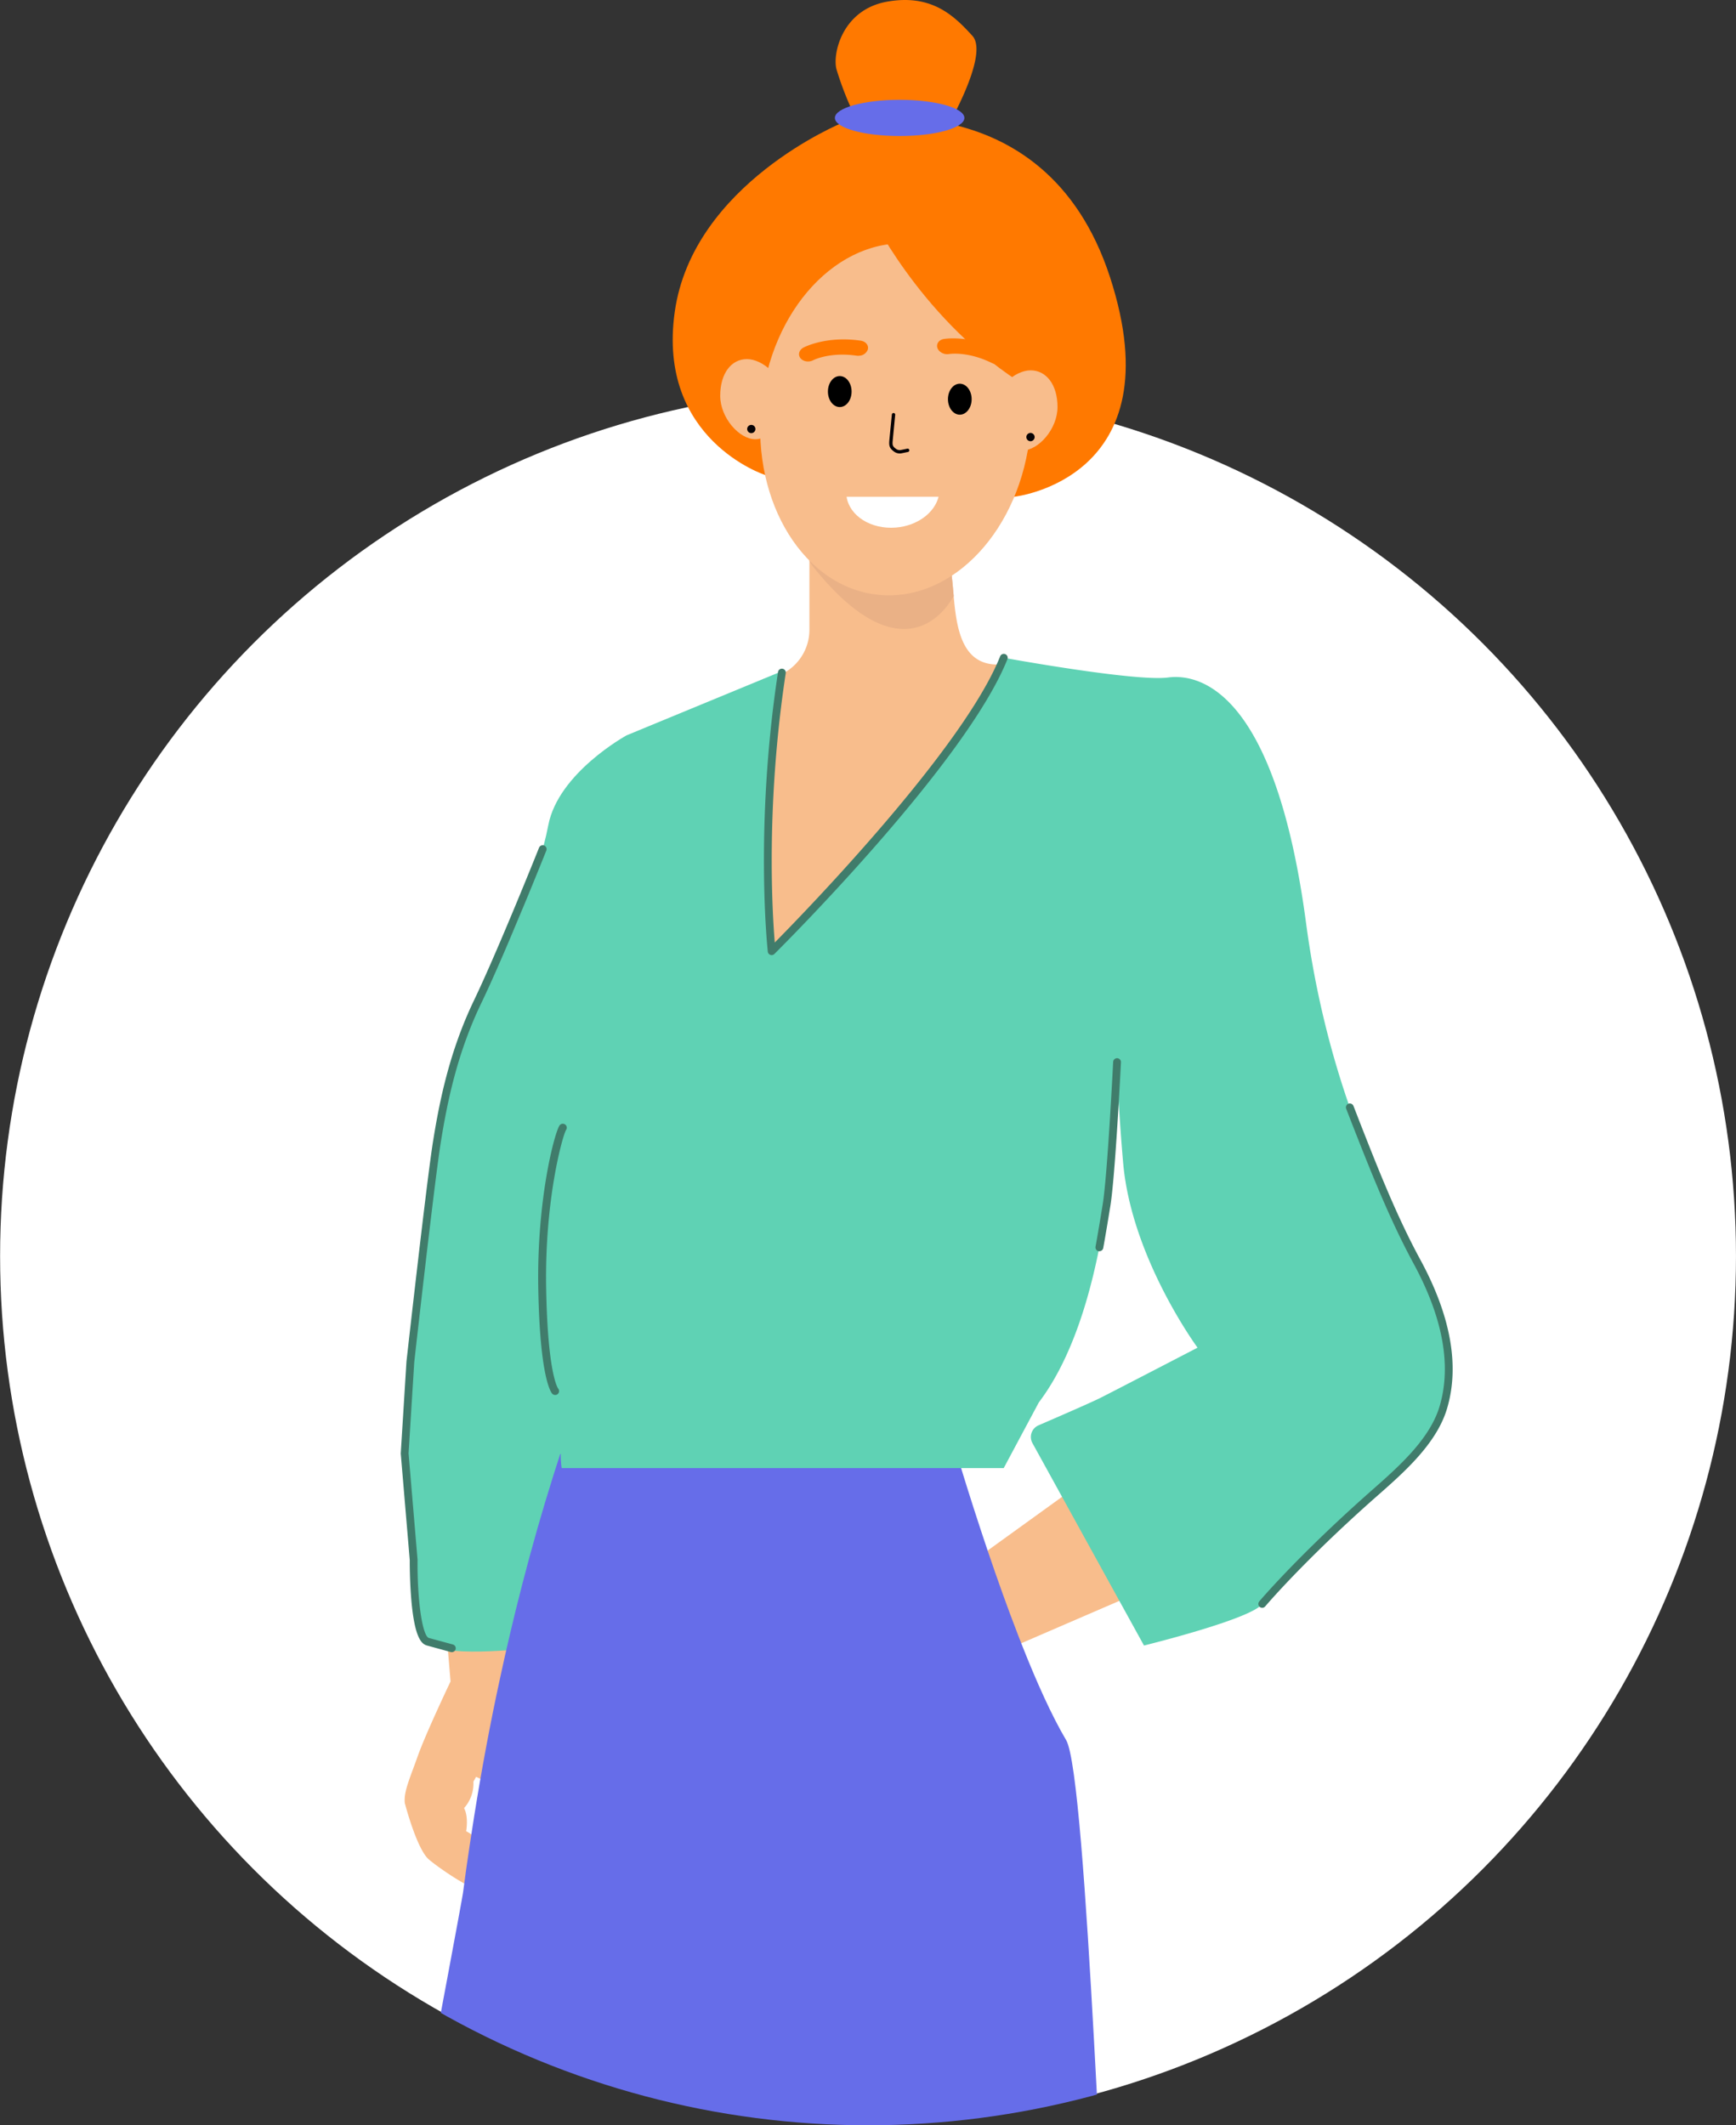
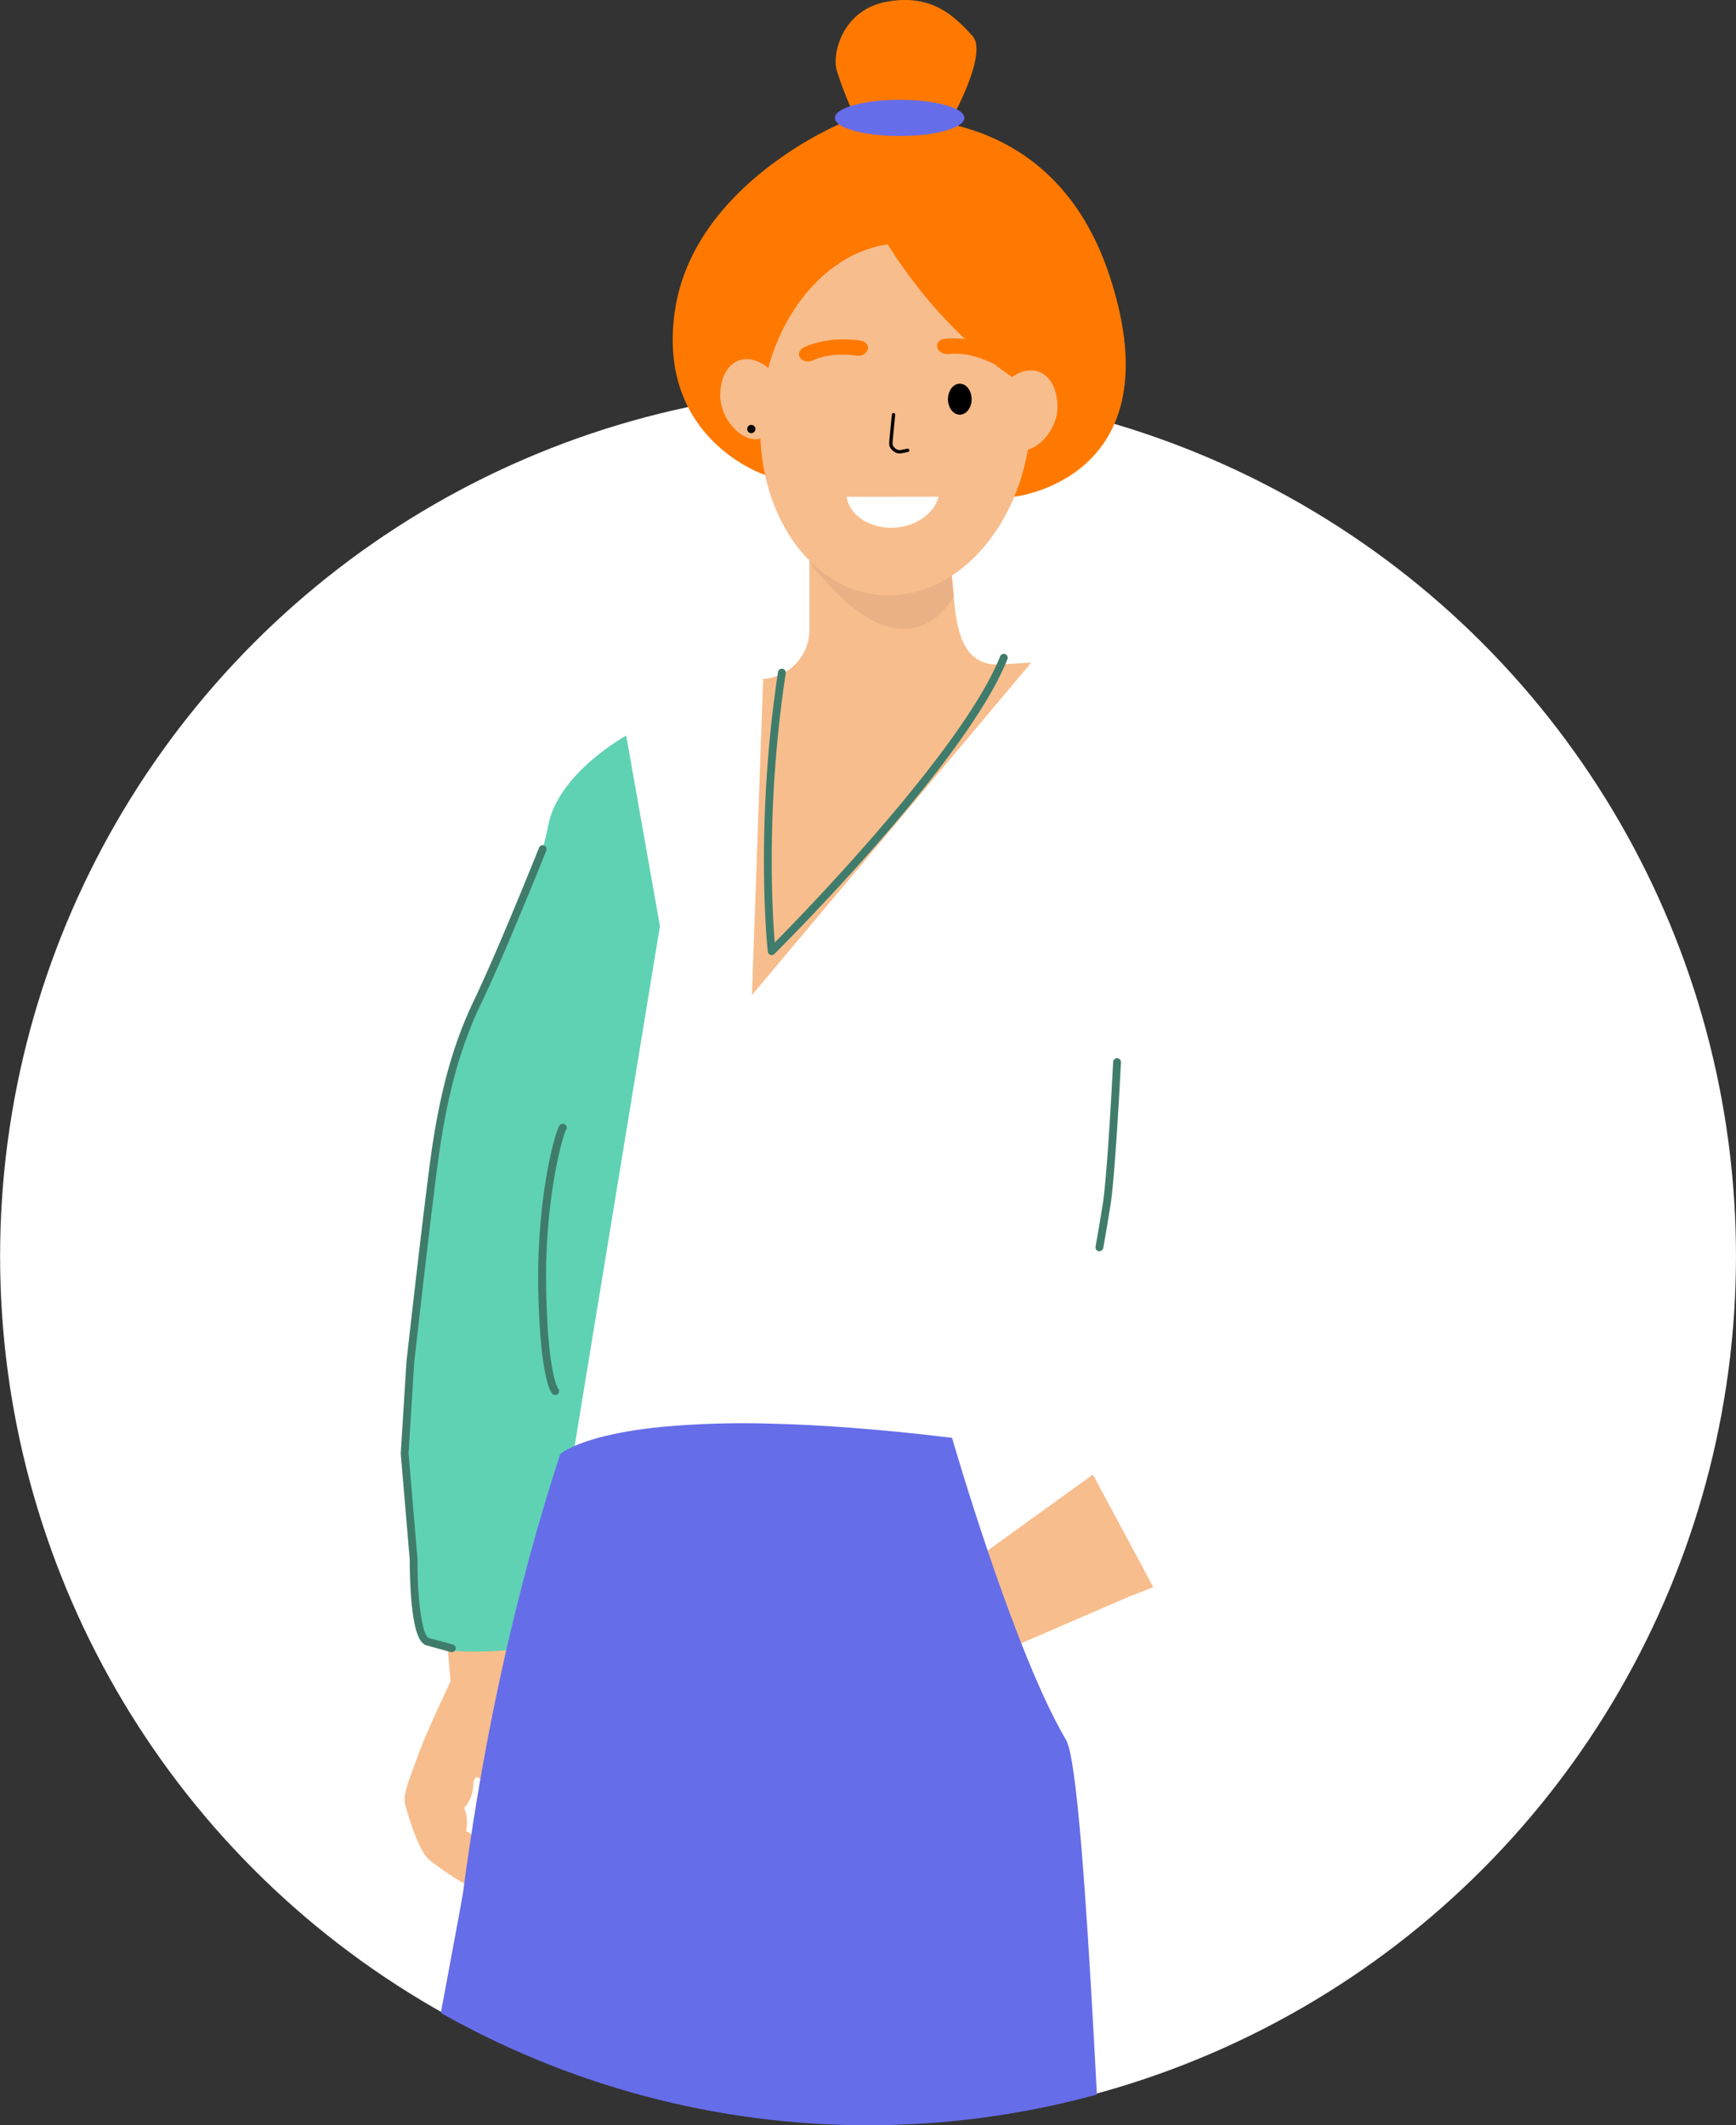
<svg xmlns="http://www.w3.org/2000/svg" viewBox="0 0 889.56 1088.97">
  <rect x="0" y="0" width="889.56" height="1088.97" fill="#333333" stroke="none" />
  <defs>
    <style>.cls-1{fill:none;}.cls-2{fill:#fff;}.cls-3{fill:#f8bd8c;}.cls-4{fill:#eab186;}.cls-5{fill:#ff7900;}.cls-6{fill:#080305;}.cls-7{fill:#5fd2b4;}.cls-8{clip-path:url(#clip-path);}.cls-9{fill:#666de9;}.cls-10{fill:#407c6b;}</style>
    <clipPath id="clip-path" transform="translate(0.05)">
      <path class="cls-1" d="M570.35,1217.55,187.46,1237.2c.76-6.46,48.85-260.54,49.75-267.39,1-7.9,2.18-16.06,3.44-24.43.73-4.92,1.5-9.9,2.31-15h0c3.63-22.63,8-46.64,13.45-71.54h0c.34-1.61.7-3.22,1.06-4.84a0,0,0,0,1,0,0c.37-1.74.76-3.46,1.15-5.21l.09-.41c1.72-7.58,3.52-15.25,5.42-23q1.67-6.82,3.46-13.7c4.8-18.61,10.16-37.48,16.16-56.47h0q1.59-5,3.24-10.09a19.3,19.3,0,0,1,3.63-2.4c5.87-3.22,19.9-8.85,49.36-11.7h.13a460.93,460.93,0,0,1,55-1.56c25,.6,55.5,2.75,92.69,7.27,0,0,2.06,7.13,5.56,18.51,3.19,10.33,7.58,24.17,12.71,39.36,4.73,14,10.09,29.09,15.74,43.65q.94,2.44,1.89,4.84c7.36,18.61,15.14,36,22.56,48.51C557.07,909.88,565.6,1176.91,570.35,1217.55Z" />
    </clipPath>
  </defs>
  <g id="Слой_2" data-name="Слой 2">
    <g id="Layer_1" data-name="Layer 1">
      <circle class="cls-2" cx="444.8" cy="643.66" r="444.75" />
      <path class="cls-3" d="M528.41,339.49l-34.57,41.13-11,13.07L385.27,509.84,391,347.9a25.26,25.26,0,0,0,23.71-25.21v-54.4L484,270.82l2.82,18.72c.15,1.06.32,2.12.47,3.18,0,.15.05.3.07.46.54,3.58.86,7.81,1.27,12.24.08.91.16,1.82.25,2.74,1.6,16,5.05,33.46,23.94,32.28Z" transform="translate(0.05)" />
      <path class="cls-4" d="M488.65,305.42C484,313.56,476.37,321,466,322.14c-19.89,2.17-39.28-19.25-48.85-31.1a32,32,0,0,1-2.38-3.42v-1.38A43.71,43.71,0,0,0,422,289.6c7.67,2.8,19.4,5.69,35,5.67a59.11,59.11,0,0,0,26.19-5.67l3.63-.06c.15,1.06.32,2.12.47,3.18,0,.15.05.3.07.46C487.92,296.76,488.24,301,488.65,305.42Z" transform="translate(0.05)" />
      <path class="cls-5" d="M519.69,254.53s82.72-9,49.06-112.49S431.56,62.93,431.56,62.93,355,94.14,345.71,159.75,392,243.37,392,243.37Z" transform="translate(0.05)" />
      <path class="cls-5" d="M483.61,68.24s23.75-39.89,14.6-49.9S477.55-3.29,454.42.87s-28,27.07-25.81,34.73a164,164,0,0,0,15.44,35.27C451.58,83.24,483.61,68.24,483.61,68.24Z" transform="translate(0.05)" />
      <path class="cls-3" d="M390,208.3c-4.73,49.67,22.29,92.88,60.36,96.5s72.77-33.69,77.51-83.36-22.29-92.88-60.37-96.51S394.73,158.63,390,208.3Z" transform="translate(0.05)" />
      <path class="cls-5" d="M447.55,112.59s28.62,57.65,84.16,88.79,5.48-79.11,5.48-79.11Z" transform="translate(0.05)" />
      <path class="cls-3" d="M369,202.78c0,11.34,9.83,22.29,17.95,22.29s14.69-9.19,14.69-20.53S390.81,184,382.7,184,369,191.44,369,202.78Z" transform="translate(0.05)" />
      <path class="cls-3" d="M541.84,208.54c0,11.34-9.84,22.29-18,22.29s-14.69-9.2-14.69-20.54,10.77-20.53,18.89-20.53S541.84,197.2,541.84,208.54Z" transform="translate(0.05)" />
-       <path d="M424.19,200.63c0,4.39,2.71,7.94,6.07,7.94s6.06-3.55,6.06-7.94-2.71-7.94-6.06-7.94S424.19,196.24,424.19,200.63Z" transform="translate(0.05)" />
      <ellipse cx="491.82" cy="204.54" rx="6.07" ry="7.94" />
      <path class="cls-5" d="M440.39,182.25a5.89,5.89,0,0,1-1.51,0c-13.58-2-21.9,2.15-22.25,2.33-2.27,1.17-5.21.67-6.56-1.12s-.63-4.19,1.63-5.38c.47-.25,11.77-6.1,29.32-3.52,2.59.38,4.2,2.42,3.61,4.54A4.86,4.86,0,0,1,440.39,182.25Z" transform="translate(0.05)" />
      <path class="cls-5" d="M509.56,186.46a5.76,5.76,0,0,1-1.43-.49c-12.32-6.05-21.51-4.63-21.9-4.56-2.52.42-5.17-1-5.91-3.07s.68-4.18,3.19-4.63c.53-.09,13.07-2.22,29,5.59,2.35,1.15,3.27,3.58,2.06,5.42A4.86,4.86,0,0,1,509.56,186.46Z" transform="translate(0.05)" />
      <path class="cls-6" d="M461,232.35a4.88,4.88,0,0,1-2.9-.94c-2.57-1.88-2.7-3.2-2.4-6.24l1.25-12.77a.86.86,0,1,1,1.72.17l-1.24,12.77c-.27,2.72-.17,3.31,1.69,4.68a3.24,3.24,0,0,0,2.56.53l3.25-.68a.87.87,0,0,1,.35,1.7l-3.24.67A4.66,4.66,0,0,1,461,232.35Z" transform="translate(0.05)" />
      <path class="cls-2" d="M433.76,254.56c1.52,9.8,12.51,16.78,25.22,15.76,11-.89,19.84-7.55,21.91-15.79Z" transform="translate(0.05)" />
      <path class="cls-6" d="M386,218a2.11,2.11,0,1,1-2.9.77A2.12,2.12,0,0,1,386,218Z" transform="translate(0.05)" />
-       <path class="cls-6" d="M529.05,222.11a2.12,2.12,0,1,1-2.89.78A2.12,2.12,0,0,1,529.05,222.11Z" transform="translate(0.05)" />
      <polygon class="cls-3" points="578.5 818.13 520.65 843.13 487.3 808.04 560.01 755.56 590.97 813.23 578.5 818.13" />
      <path class="cls-3" d="M250.85,957.16l13.06-4.28a4.88,4.88,0,0,0-.18-5.26c-1.8-3-6.08-2.87-8.16-2.65a37.76,37.76,0,0,0-6.41,1.83s-5.11-5.85-10.35-8.5c0,0,1.37-7.18-1.06-11.86a18.83,18.83,0,0,0,4.78-13.54s.55-1,1.37-2.47c.68.3,2,.91,2.86,1.4,1.19.68,1.3,4.57.82,6.9a52.11,52.11,0,0,0-.25,14c.74,4.24,4,7.11,8.8,6.95s5-4.89,5.92-9.09.53-8.13.2-15.68,1.62-11.33,3.07-18.46a49.17,49.17,0,0,0,.91-12.86,79.23,79.23,0,0,0-3.63-15c.69-4.3.64-8.35-.73-11.36-2.46-5.4,5.52-44.85,5.52-44.85l-40.33,4.56,3.76,44.62S218.2,888,214,899.84s-7.21,18.14-6.63,24c0,0,6.12,23.74,12.42,29s20.79,14.81,25,15.13c4.52.35,16.52-1.26,16.52-1.26a12.49,12.49,0,0,0,4.67-1.21s1.93,0,.44-4S260.79,958.48,250.85,957.16Z" transform="translate(0.05)" />
      <path class="cls-7" d="M320.83,376.9S286,396,280.9,422.87,259,487.76,249.76,503.59,228.72,551.87,227,563,201.79,733.1,208.52,771.09,210,838.62,223,843.9s54.51,0,54.51,0l60.6-369.33Z" transform="translate(0.05)" />
      <g class="cls-8">
        <circle class="cls-9" cx="444.75" cy="644.22" r="444.75" />
      </g>
-       <path class="cls-7" d="M291,635.25c.85-8.42,5.46-64.81,5.46-64.81s3-80,.17-107.73c-1.79-17.44,10.4-51.81,19.69-75,1.62-4,3.13-7.64,4.51-10.84l18.11-7.48L401,343.77s-12.36,93.12-5.62,143.62c0,0,98.74-103.22,118.94-150.35,0,0,67.33,12.32,84.16,10.1s55,7.84,70.7,125.67,66.22,179.54,68.48,200.88,13.46,44.88-13.47,71.81S652.34,814,646.75,821.82s-60.6,21.32-60.6,21.32L529,739.44a6.5,6.5,0,0,1,3.11-9.12c9.59-4.14,26.79-11.62,31.57-14,6.73-3.37,49.92-25.79,49.92-25.79s-33.93-46-38.14-94.84c-1.89-21.81-2.76-39.05-3.13-51.51-.51,41.85-5.86,129.31-40.06,174.39l-18,33.67H287.76a46.15,46.15,0,0,1,0-13.32C289.78,727.66,290.16,643.66,291,635.25Z" transform="translate(0.05)" />
      <path class="cls-10" d="M231.42,846.54a1.93,1.93,0,0,1-.53-.07l-12.18-3.34c-2.85-.78-6.34-4.15-8-23.47-.82-9.65-.8-19.18-.79-20.23l-4.61-54.56a2.81,2.81,0,0,1,0-.29l2.92-46.94c.11-1,10.34-92.34,13.59-112.65,3.4-21.24,8.55-46.46,21-72.4,12.35-25.75,33.15-77.72,33.35-78.25a2,2,0,0,1,3.72,1.49c-.21.52-21,52.62-33.47,78.49-12.22,25.48-17.3,50.34-20.65,71.31-3.23,20.21-13.45,111.43-13.55,112.35l-2.91,46.7,4.6,54.5a1.15,1.15,0,0,1,0,.19c-.18,20.71,2.49,39,5.84,39.91L232,842.61a2,2,0,0,1-.53,3.93Z" transform="translate(0.05)" />
      <path class="cls-10" d="M284.39,714.76a2,2,0,0,1-1.47-.65c-.65-.7-6.33-8.18-7.15-54s8.44-80,10.92-83.47A2,2,0,0,1,290,579c-1.69,2.72-11,35.48-10.19,81.09.78,43.3,5.84,51,6.16,51.4a2,2,0,0,1-1.54,3.28Z" transform="translate(0.05)" />
      <path class="cls-10" d="M395.37,489.39a2,2,0,0,1-.67-.12,2,2,0,0,1-1.32-1.66c-.07-.62-6.89-63.47,5.23-143.19a2,2,0,1,1,3.95.6c-10.25,67.43-6.87,122.62-5.6,137.92,16.59-16.81,96.67-99.49,115.49-146.65a2,2,0,0,1,3.72,1.49c-21.23,53.18-115.4,147.06-119.39,151A2,2,0,0,1,395.37,489.39Z" transform="translate(0.05)" />
-       <path class="cls-10" d="M646.75,823.82a2,2,0,0,1-1.29-.46,2,2,0,0,1-.24-2.82c.19-.23,19.94-23.6,57.19-56.5l1.3-1.15c12.87-11.36,28.89-25.49,33.89-42.23,6.22-20.81,1.75-45.42-13.28-73.17-12.45-23-22.17-47.75-31.58-71.71l-3-7.72a2,2,0,0,1,3.72-1.46q1.52,3.85,3,7.72c9.36,23.84,19,48.51,31.37,71.27,15.56,28.71,20.13,54.35,13.59,76.22-5.33,17.83-21.82,32.38-35.08,44.08L705.06,767c-37,32.69-56.58,55.85-56.78,56.08A2,2,0,0,1,646.75,823.82Z" transform="translate(0.05)" />
      <path class="cls-10" d="M563.29,641.11a2.31,2.31,0,0,1-.37,0,2,2,0,0,1-1.59-2.34c0-.06,1.17-6.23,3.65-21.55s5.34-72.53,5.37-73.11a2,2,0,0,1,4,.2c-.12,2.37-2.92,58.08-5.42,73.55s-3.66,21.6-3.67,21.66A2,2,0,0,1,563.29,641.11Z" transform="translate(0.05)" />
      <ellipse class="cls-9" cx="460.99" cy="60.42" rx="33.18" ry="9.28" />
    </g>
  </g>
</svg>